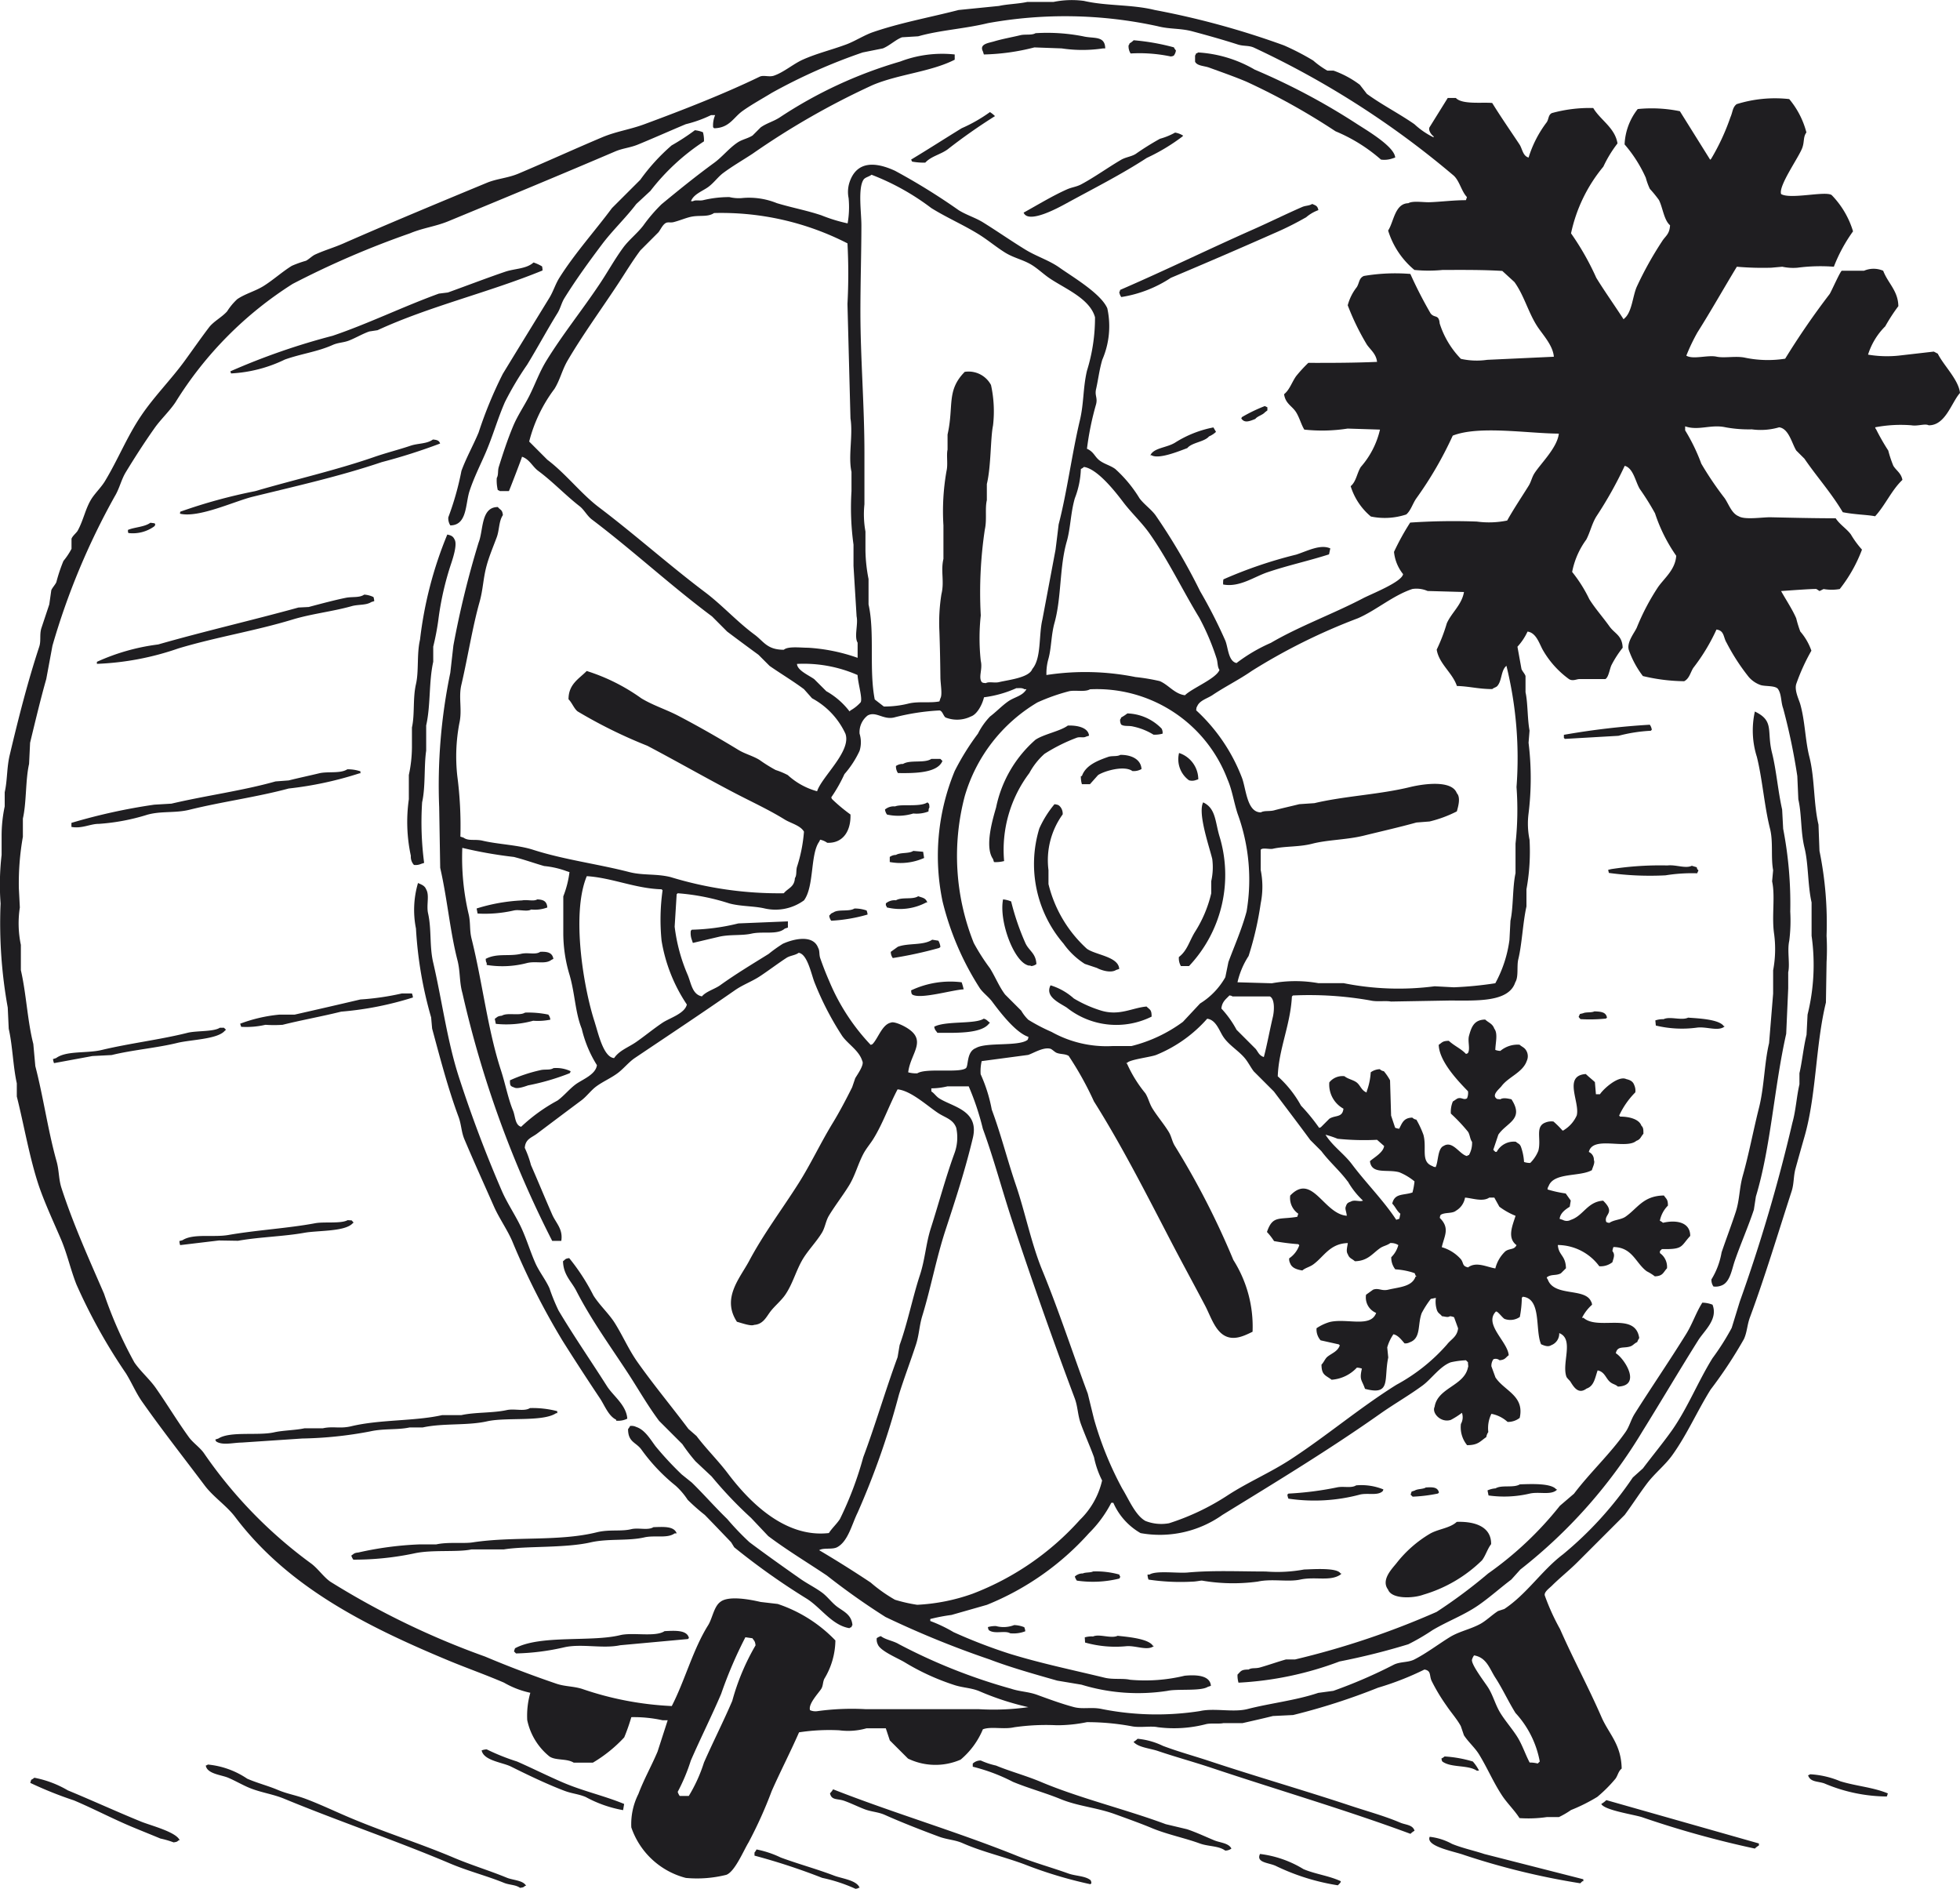
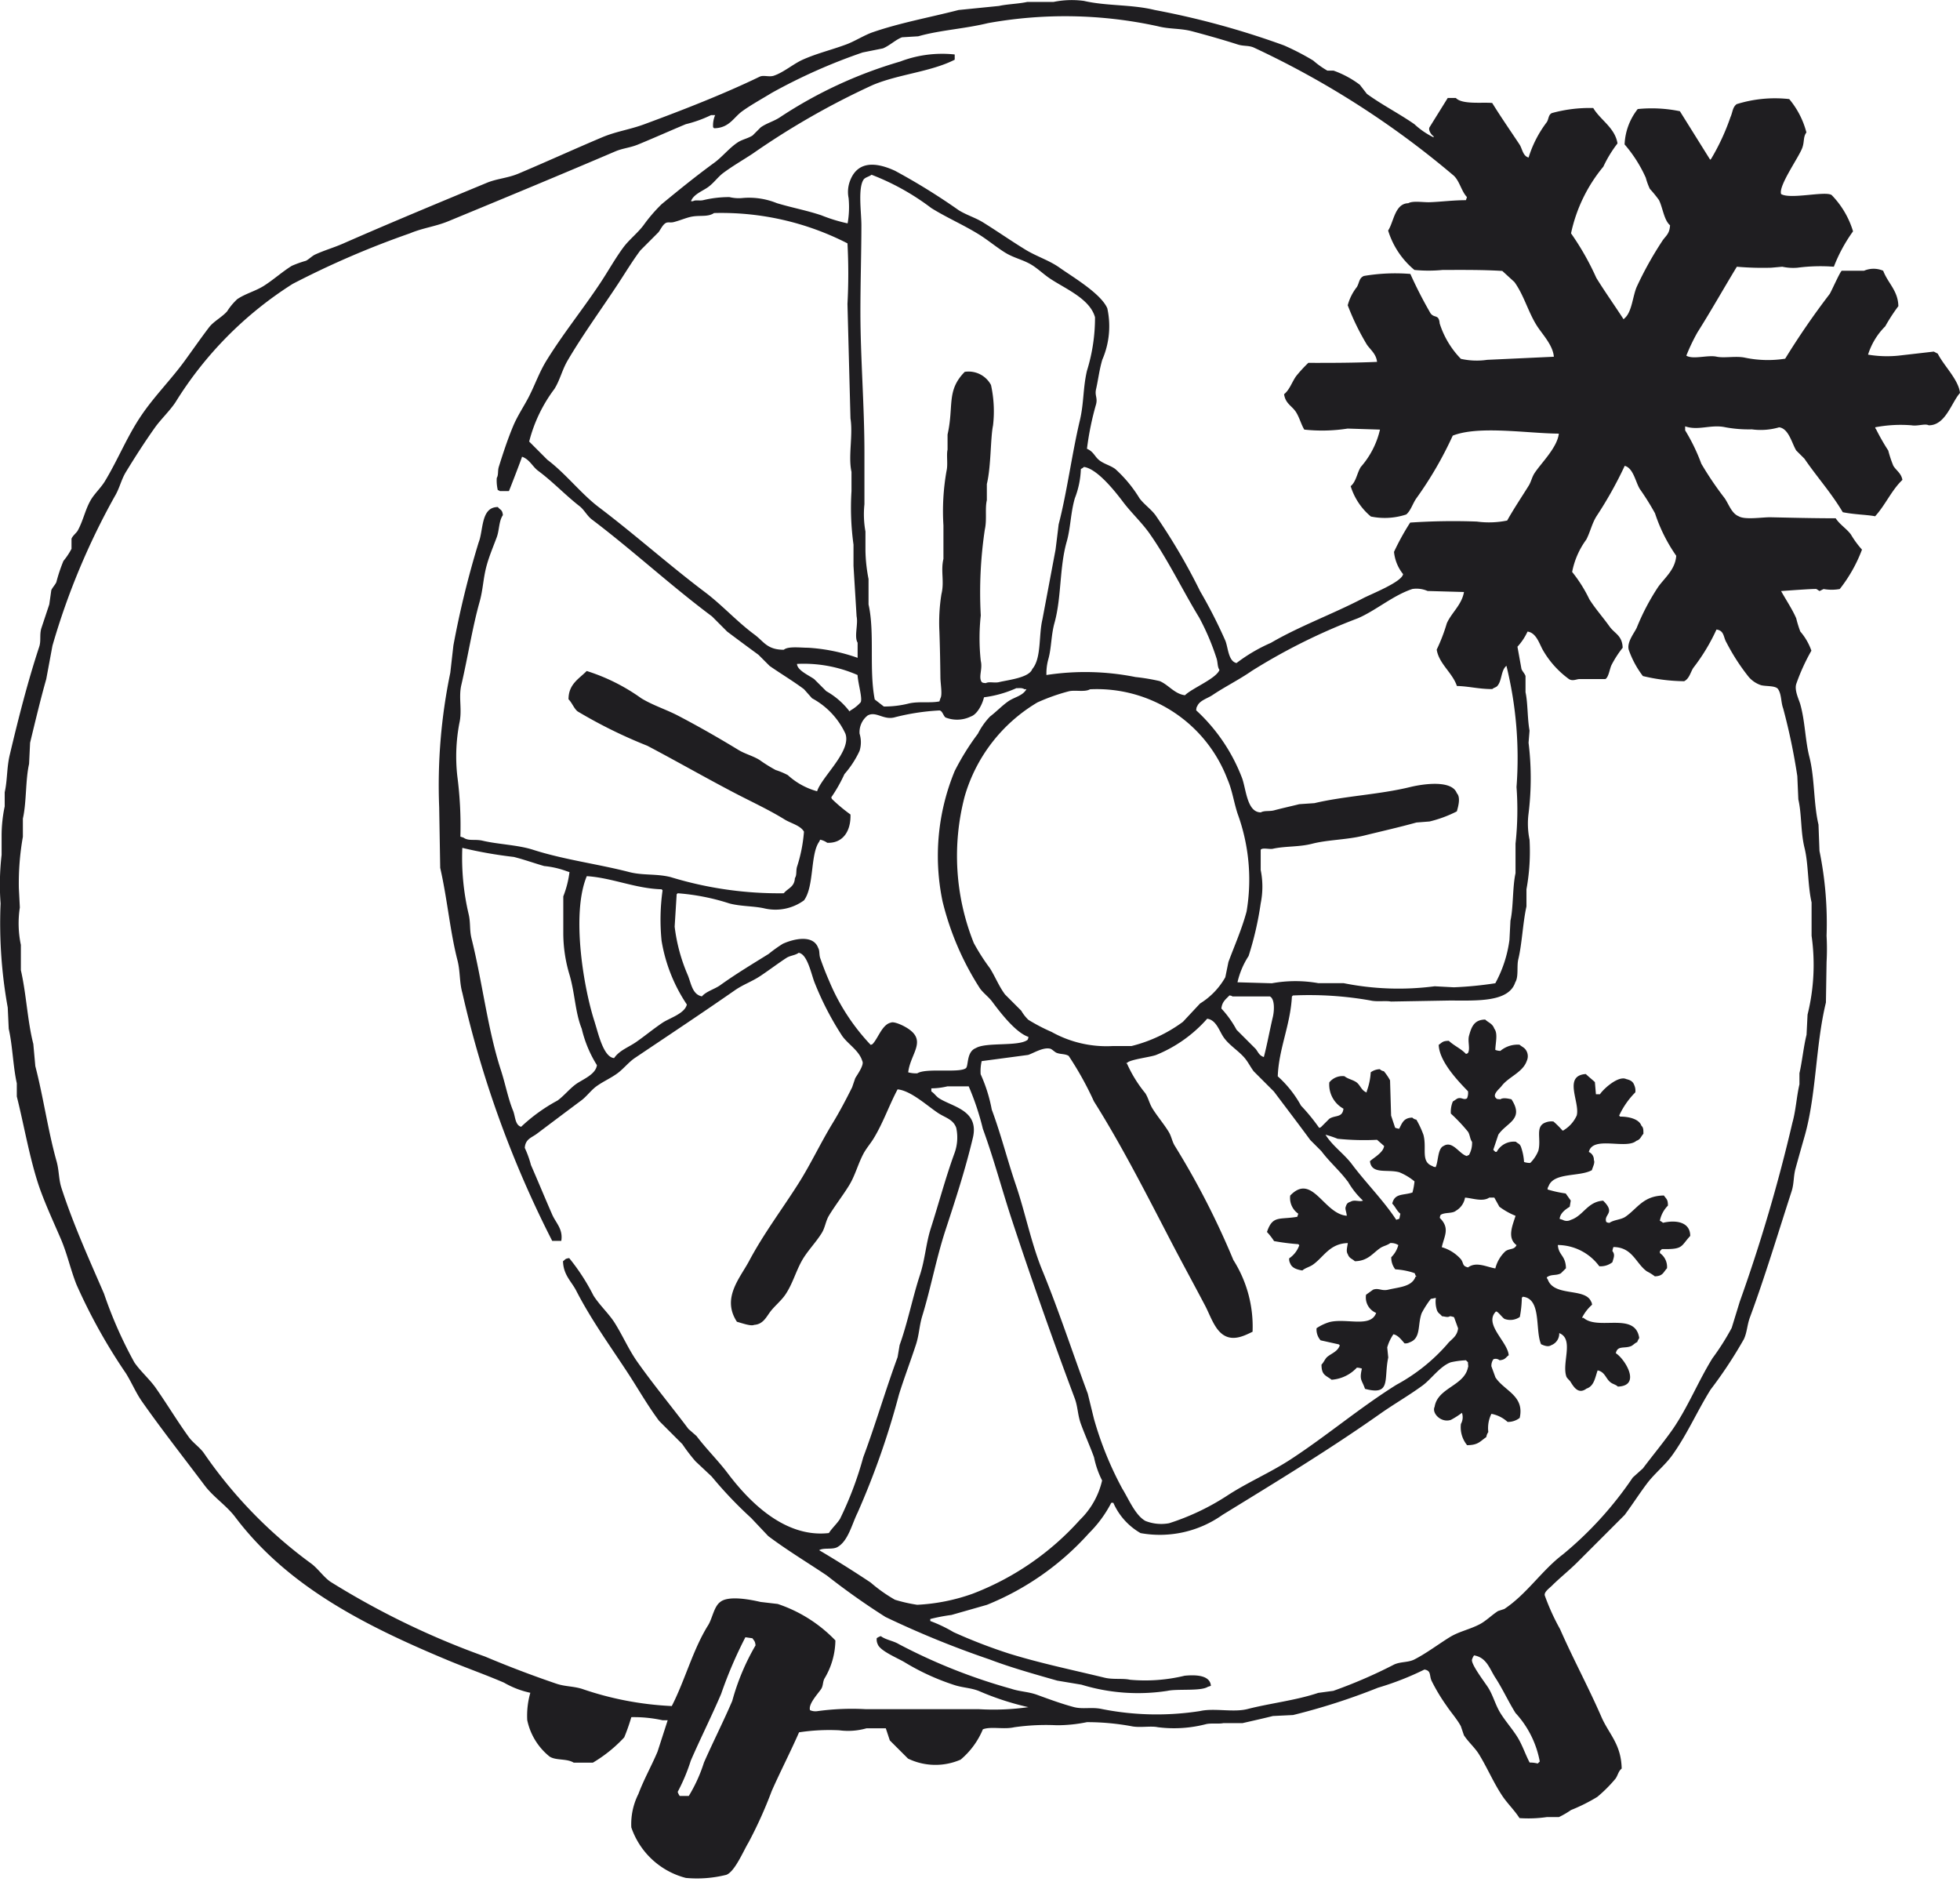
<svg xmlns="http://www.w3.org/2000/svg" width="63.31" height="61.001">
  <g fill="#1f1e21" fill-rule="evenodd">
    <path d="M62.592 11.421c-.025-.01-.115-.062-.13-.066l-1.143.131a3.69 3.69 0 01-.979-.033 2.228 2.228 0 01.555-.914 5.885 5.885 0 01.424-.652c-.01-.5-.336-.738-.49-1.143a.781.781 0 00-.62 0h-.718c-.054.026-.329.653-.391.751a24.769 24.769 0 00-1.437 2.089 3.61 3.61 0 01-1.3-.033c-.285-.062-.67.021-.914-.032-.286-.063-.758.1-.979-.033a6.184 6.184 0 01.359-.751c.43-.679.851-1.427 1.273-2.121a9.676 9.676 0 001.109.032l.359-.032a1.644 1.644 0 00.49.032 5.706 5.706 0 011.175-.032 5.1 5.1 0 01.62-1.143 2.86 2.86 0 00-.69-1.171c-.2-.142-1.325.147-1.632-.032-.1-.257.581-1.2.685-1.5.07-.2.023-.347.131-.49a2.751 2.751 0 00-.555-1.078 4.146 4.146 0 00-1.7.164c-.135.106-.122.249-.2.424a7.17 7.17 0 01-.62 1.338l-.033.033-.979-1.567a4.505 4.505 0 00-1.362-.07 1.976 1.976 0 00-.424 1.142 4.359 4.359 0 01.685 1.077 2.136 2.136 0 00.131.359 3.773 3.773 0 01.293.359c.124.242.161.648.359.816-.015.294-.15.344-.261.523a11.338 11.338 0 00-.816 1.468c-.132.307-.153.809-.391 1.012l-.033.033c-.284-.44-.611-.9-.881-1.338a8.639 8.639 0 00-.816-1.437 4.992 4.992 0 011.044-2.154 3.929 3.929 0 01.457-.75c-.082-.51-.556-.756-.783-1.143a4.58 4.58 0 00-1.338.163c-.118.061-.095.187-.164.294a3.675 3.675 0 00-.587 1.142c-.188-.052-.2-.28-.294-.424-.287-.433-.611-.9-.881-1.338-.3-.032-.975.058-1.175-.163h-.261l-.588.946c-.048.088.047.236.131.294v.033a2.541 2.541 0 01-.62-.425c-.505-.351-1.038-.618-1.535-.979l-.228-.294a3.161 3.161 0 00-.849-.457h-.2a2.813 2.813 0 01-.457-.326 8.1 8.1 0 00-.947-.49A26.6 26.6 0 0037.3.323C36.55.138 35.754.2 35.011.029a2.935 2.935 0 00-.979.033h-.849c-.274.062-.665.072-.913.13l-1.306.131c-.944.243-1.879.41-2.774.718-.269.093-.575.289-.849.392-.5.185-.939.285-1.4.489-.313.138-.626.416-.946.523-.155.051-.331-.029-.457.032-1.153.558-2.476 1.074-3.721 1.534-.484.179-.91.23-1.371.425-.9.38-1.819.8-2.709 1.175-.346.143-.682.157-1.012.293-1.531.635-3.135 1.3-4.635 1.959-.322.141-.6.215-.914.359-.093.043-.2.153-.294.2a3.44 3.44 0 00-.456.163c-.31.191-.606.461-.914.653-.275.17-.586.245-.849.424a1.964 1.964 0 00-.326.392c-.167.19-.437.323-.588.522-.274.361-.513.706-.783 1.077-.436.6-.985 1.148-1.4 1.763-.456.669-.752 1.421-1.175 2.121-.114.19-.3.37-.424.555-.208.32-.266.7-.457 1.045-.044.077-.164.164-.2.261v.326a2.265 2.265 0 01-.261.392 5.187 5.187 0 00-.229.685c-.033.079-.133.182-.163.261l-.065.457-.261.784c-.057.217 0 .392-.065.587C.9 22 .6 23.175.315 24.379c-.1.418-.074.817-.163 1.207v.457a4.58 4.58 0 00-.1.947v.62a8.265 8.265 0 00-.033 1.567 15.274 15.274 0 00.231 3.362l.032.685c.126.554.138 1.21.261 1.763v.424c.232.919.413 2 .719 2.905.2.578.488 1.191.718 1.73.2.48.294.938.489 1.436a18.045 18.045 0 001.6 2.872c.191.308.317.622.522.914.646.919 1.347 1.81 2.023 2.709.277.368.705.648.98 1.012 1.676 2.222 4.131 3.488 6.887 4.635.576.24 1.2.459 1.8.718a2.909 2.909 0 00.849.327 2.694 2.694 0 00-.1.881 2.041 2.041 0 00.718 1.175c.2.138.556.059.783.2h.62a4.52 4.52 0 001.012-.816 6.142 6.142 0 00.229-.653 4.3 4.3 0 011.011.1h.164l-.327 1.012c-.193.458-.435.882-.62 1.371a2.156 2.156 0 00-.228 1.077 2.53 2.53 0 001.762 1.632 3.9 3.9 0 001.306-.1c.276-.1.557-.782.718-1.045a13.95 13.95 0 00.75-1.664c.276-.624.607-1.264.882-1.893a6.444 6.444 0 011.3-.066 2.162 2.162 0 00.882-.065h.62l.13.392.588.587a2.036 2.036 0 001.7.033 2.562 2.562 0 00.718-.979c.263-.1.672.012 1.012-.066a7.2 7.2 0 011.371-.065 4.766 4.766 0 00.979-.1 7.949 7.949 0 011.436.131c.265.057.625-.016.849.032a4.109 4.109 0 001.567-.1c.17-.037.424 0 .555-.032h.62c.333-.076.689-.156.979-.229l.653-.032a20.79 20.79 0 002.742-.882 9.45 9.45 0 001.5-.587c.223.037.153.186.228.359a5.978 5.978 0 00.49.816c.14.21.334.426.457.653l.1.294c.135.211.355.4.49.62.276.452.459.9.75 1.338.163.244.4.472.555.718a4.154 4.154 0 00.881-.033h.392a2.8 2.8 0 00.392-.228 5.591 5.591 0 00.848-.424 4.537 4.537 0 00.588-.588c.079-.11.092-.242.2-.326-.016-.792-.413-1.114-.653-1.665-.432-.99-.9-1.845-1.338-2.84a7.186 7.186 0 01-.49-1.077c-.043-.113.141-.239.229-.326.262-.26.554-.49.816-.751l1.534-1.534c.251-.338.468-.68.718-1.012s.582-.588.816-.914c.477-.663.8-1.415 1.24-2.121a14.312 14.312 0 001.077-1.632c.107-.235.1-.456.2-.718.473-1.275.908-2.721 1.338-4.048.085-.26.056-.481.131-.751.09-.326.2-.716.294-1.044.379-1.34.348-2.921.685-4.308L59 31.07a7.689 7.689 0 000-.849 11.632 11.632 0 00-.229-2.741l-.032-.849c-.161-.679-.119-1.5-.294-2.187-.137-.537-.139-1.153-.294-1.7-.043-.151-.194-.445-.131-.653a6.465 6.465 0 01.49-1.077 1.922 1.922 0 00-.359-.62 3.66 3.66 0 01-.131-.425c-.122-.286-.333-.6-.489-.881.01 0 1.082-.081 1.142-.065l.1.065.131-.065a1.5 1.5 0 00.522 0 4.743 4.743 0 00.718-1.273 3.074 3.074 0 01-.359-.49c-.137-.187-.359-.318-.49-.522-.726 0-1.425-.018-2.121-.033-.269 0-.818.088-1.012-.032-.232-.092-.321-.394-.457-.588a10.581 10.581 0 01-.751-1.11 6.074 6.074 0 00-.522-1.077v-.13c.429.151.834-.073 1.306.032a4.147 4.147 0 00.848.066 2.121 2.121 0 00.882-.066c.314.041.412.525.554.751l.262.261c.411.6.857 1.089 1.24 1.73.395.079.792.08 1.044.131.33-.36.529-.839.882-1.175-.041-.222-.2-.3-.294-.457a3.752 3.752 0 01-.163-.49 7.158 7.158 0 01-.392-.685c-.026-.034-.012-.008-.033-.066a4.384 4.384 0 011.175-.065c.2.035.44-.064.555 0 .545.007.736-.737 1.012-1.044-.045-.43-.532-.891-.718-1.27zM23.653 54.93c-.273.639-.636 1.358-.914 1.991a4.965 4.965 0 01-.49 1.079h-.294a.5.5 0 01-.065-.131 6 6 0 00.424-1.011c.3-.692.68-1.45.98-2.155a13.86 13.86 0 01.783-1.828l.228.033c.056.089.083.082.1.229a7.406 7.406 0 00-.752 1.793zm26.017 2.023a1.046 1.046 0 00-.261-.032c-.138-.261-.233-.56-.391-.816s-.393-.521-.555-.784-.23-.558-.392-.816c-.1-.161-.573-.772-.522-.913a.433.433 0 01.065-.131c.406.068.5.43.686.718.233.358.415.761.652 1.142a3.154 3.154 0 01.784 1.567zm5.023-35.381a6.227 6.227 0 00.751-1.241c.258.035.217.249.326.425a6.664 6.664 0 00.718 1.109.9.9 0 00.392.262c.16.045.476.008.555.13.115.177.087.414.163.62a19.862 19.862 0 01.457 2.187l.033.751c.114.5.07 1.038.2 1.567s.1 1.2.228 1.762v1.077a6.682 6.682 0 01-.13 2.546l-.033.653c-.094.371-.143.87-.229 1.24v.359c-.094.4-.114.836-.228 1.241a52.821 52.821 0 01-1.7 5.777l-.261.849a8.026 8.026 0 01-.621.979c-.464.748-.8 1.6-1.3 2.317-.3.423-.634.825-.947 1.241l-.326.293a11.711 11.711 0 01-2.258 2.484c-.681.515-1.169 1.285-1.893 1.763l-.2.065c-.19.119-.388.319-.588.424-.331.175-.67.233-.979.424-.365.226-.759.525-1.142.719-.2.1-.442.064-.653.163a15.839 15.839 0 01-1.959.848l-.489.066c-.722.243-1.543.332-2.285.522-.457.117-1.069-.04-1.534.065a9.078 9.078 0 01-3.166-.065c-.333-.074-.617.015-.914-.065-.4-.107-.819-.262-1.175-.392-.294-.108-.551-.1-.849-.2a18.2 18.2 0 01-3.619-1.437c-.183-.112-.42-.136-.587-.261a.5.5 0 00-.131.065.35.35 0 00.033.2c.081.22.667.454.881.587a7.573 7.573 0 001.567.719c.292.1.536.091.816.2a8.975 8.975 0 001.6.523 8.028 8.028 0 01-1.6.065h-3.656a8.183 8.183 0 00-1.567.065.433.433 0 01-.228-.032c-.069-.192.259-.535.359-.686.065-.1.047-.207.1-.326a2.439 2.439 0 00.359-1.241 4.6 4.6 0 00-1.863-1.178l-.555-.065c-.313-.073-1.033-.217-1.3 0-.206.149-.255.532-.392.751-.49.781-.748 1.781-1.175 2.611a10.328 10.328 0 01-2.9-.555c-.291-.089-.534-.071-.816-.163a34.653 34.653 0 01-2.317-.881 25.961 25.961 0 01-4.994-2.416c-.221-.153-.4-.424-.62-.587a14.73 14.73 0 01-3.46-3.558c-.129-.189-.356-.338-.49-.522-.382-.527-.7-1.063-1.077-1.6-.2-.282-.492-.533-.685-.816a13.727 13.727 0 01-.98-2.219c-.469-1.083-.99-2.231-1.37-3.4-.1-.3-.076-.57-.164-.881-.274-.973-.425-2.067-.685-3.068l-.065-.718C.887 32.981.851 32.1.674 31.331v-.816a3.369 3.369 0 01-.033-1.208l-.032-.62a8.6 8.6 0 01.13-1.664v-.588c.12-.523.081-1.242.2-1.763l.033-.685c.164-.679.342-1.424.522-2.056l.2-1.077a22.888 22.888 0 012.016-4.831c.152-.251.205-.533.359-.783.286-.469.593-.947.913-1.4.2-.289.49-.554.686-.849a11.986 11.986 0 013.786-3.823 28.773 28.773 0 013.786-1.632c.422-.177.826-.22 1.241-.391 1.778-.734 3.626-1.5 5.385-2.252.255-.109.484-.118.751-.229.488-.2 1.046-.449 1.534-.653a4.051 4.051 0 00.816-.293h.133a.838.838 0 00-.066.391l.033.033c.493-.009.623-.346.914-.555s.642-.4.946-.587a18.178 18.178 0 012.938-1.306l.653-.131c.216-.087.421-.289.62-.359l.522-.032c.7-.2 1.48-.238 2.252-.425a14.018 14.018 0 015.484.1c.386.1.723.061 1.11.163.485.129 1.01.277 1.469.425.2.065.348.025.522.1a28.738 28.738 0 016.43 4.112c.214.165.27.523.457.718l-.033.1c-.418 0-.8.053-1.175.066-.2.006-.549-.053-.685.032-.438.008-.47.607-.653.882a2.673 2.673 0 00.849 1.273 4.676 4.676 0 00.913 0c.653 0 1.278-.008 1.926.032l.392.359c.306.424.44.957.718 1.4.171.275.525.63.555 1.012l-2.154.1a2.357 2.357 0 01-.849-.032 2.888 2.888 0 01-.685-1.143c-.027-.309-.169-.16-.294-.326a13.813 13.813 0 01-.653-1.273 6.07 6.07 0 00-1.5.065c-.162.068-.143.218-.229.359a1.619 1.619 0 00-.294.588 7.95 7.95 0 00.62 1.273c.116.166.3.3.327.555-.716.031-1.462.034-2.22.032a4.61 4.61 0 00-.391.425c-.137.19-.211.443-.392.587.047.315.26.374.392.588.108.176.162.394.261.555a5.363 5.363 0 001.4-.033l1.045.033a2.768 2.768 0 01-.62 1.207c-.125.2-.149.474-.327.62a2.07 2.07 0 00.653.98 2.208 2.208 0 001.142-.066c.148-.124.212-.362.327-.522a12 12 0 001.175-2.024c.846-.333 2.408-.071 3.427-.065-.051.451-.569.947-.783 1.273-.091.138-.109.284-.2.424-.226.363-.472.728-.686 1.11a2.93 2.93 0 01-.979.033 20.622 20.622 0 00-2.154.033 7.941 7.941 0 00-.522.946 1.355 1.355 0 00.293.718c-.038.257-1.048.649-1.3.784-.956.5-2.055.9-2.97 1.436a5.349 5.349 0 00-1.11.652c-.264-.057-.269-.486-.359-.718a16.013 16.013 0 00-.816-1.6 19.649 19.649 0 00-1.436-2.448c-.144-.2-.377-.358-.523-.555a4.232 4.232 0 00-.783-.946c-.153-.112-.331-.151-.489-.262-.176-.122-.193-.289-.425-.391a9.394 9.394 0 01.294-1.436c.055-.216-.048-.277 0-.49.072-.318.1-.6.2-.947a2.715 2.715 0 00.163-1.664c-.208-.476-1.1-1-1.534-1.306-.341-.244-.739-.361-1.11-.587-.46-.281-.916-.6-1.371-.882-.257-.157-.523-.231-.783-.391a20.617 20.617 0 00-2.056-1.273c-.634-.293-1.234-.325-1.469.359a1 1 0 00-.033.522 3.046 3.046 0 01-.032.816 5.213 5.213 0 01-.849-.261c-.5-.166-.927-.239-1.436-.392a2.389 2.389 0 00-1.143-.163 1.3 1.3 0 01-.391-.033 3.6 3.6 0 00-.849.1c-.119.026-.248-.017-.326.033h-.066c.084-.226.371-.324.555-.457s.318-.33.49-.457c.312-.231.611-.4.946-.62a24.971 24.971 0 013.885-2.22c.831-.349 1.876-.424 2.643-.816v-.169a3.8 3.8 0 00-1.762.229 14.235 14.235 0 00-3.884 1.8c-.2.133-.428.188-.621.326l-.261.261c-.156.1-.336.126-.489.229-.269.179-.493.465-.751.653-.6.438-1.137.874-1.7 1.338a5.151 5.151 0 00-.588.685c-.189.25-.466.464-.653.718-.287.392-.507.8-.783 1.208-.54.807-1.183 1.607-1.7 2.448-.227.371-.357.752-.555 1.143-.161.317-.378.629-.522.979-.18.433-.323.873-.457 1.3-.041.131-.006.261-.066.359a1.324 1.324 0 00.033.392c.056.021.032.006.065.033h.294c.006 0 .409-1.043.424-1.11.247.086.335.318.523.457.479.355.869.777 1.338 1.142.145.113.244.313.392.425 1.323 1 2.552 2.14 3.884 3.133l.489.49c.339.255.67.5 1.012.75l.359.359c.377.262.746.48 1.11.751l.261.294a2.484 2.484 0 011.077 1.142c.206.562-.762 1.39-.914 1.861a2.3 2.3 0 01-.946-.522 2.365 2.365 0 00-.392-.164 4.769 4.769 0 01-.522-.326c-.222-.136-.461-.189-.686-.326-.625-.381-1.3-.767-1.958-1.11-.389-.2-.8-.327-1.175-.555a6.226 6.226 0 00-1.763-.881c-.243.25-.589.421-.587.914.11.105.177.3.294.391a15.668 15.668 0 002.252 1.11c.95.5 1.895 1.042 2.839 1.534.545.284 1.093.535 1.6.849.193.119.511.192.62.391A4.846 4.846 0 0125.742 28c-.035.132 0 .263-.066.359-.017.293-.223.321-.359.489a11.963 11.963 0 01-3.655-.522c-.467-.116-.889-.047-1.339-.163-1.01-.261-2.112-.4-3.1-.718-.488-.159-1.135-.176-1.632-.294-.249-.059-.454.021-.62-.1l-.1-.032a12.422 12.422 0 00-.1-1.959 5.737 5.737 0 01.066-1.7c.1-.438-.032-.826.065-1.24.21-.9.356-1.852.588-2.677.117-.418.114-.754.228-1.175.084-.309.223-.636.326-.914.089-.238.066-.522.2-.718-.02-.185-.08-.156-.163-.261-.554 0-.462.75-.62 1.142a30.01 30.01 0 00-.816 3.33l-.1.881a17.863 17.863 0 00-.359 4.341l.033 1.958c.23 1.005.315 2.035.554 2.971.1.378.059.707.164 1.077a34.192 34.192 0 002.9 8h.293c.062-.382-.172-.573-.293-.849-.237-.541-.461-1.086-.686-1.6a3.3 3.3 0 00-.2-.555c.019-.288.22-.328.392-.457.471-.354.954-.718 1.436-1.077.171-.127.315-.332.49-.457.221-.16.467-.262.685-.425.188-.14.358-.357.555-.489 1.088-.731 2.169-1.448 3.231-2.187.264-.183.547-.279.816-.457s.578-.412.849-.588c.12-.077.283-.08.392-.163.289.037.412.717.522.979a9.66 9.66 0 00.881 1.7c.186.27.55.474.653.816.072.12-.163.441-.228.555l-.1.293c-.187.375-.406.792-.62 1.143-.4.654-.707 1.32-1.11 1.958-.524.828-1.131 1.629-1.6 2.513-.3.558-.891 1.2-.391 1.959.175.048.455.15.555.1.288-.018.39-.249.522-.425s.36-.362.489-.555c.226-.333.328-.721.523-1.077.174-.318.461-.6.653-.914.108-.175.121-.372.228-.554.2-.331.457-.66.653-.98s.281-.674.457-1.011c.09-.174.229-.333.326-.49.31-.5.51-1.088.783-1.6.444.041 1 .571 1.339.783.224.139.459.193.555.457a1.48 1.48 0 01-.066.849c-.278.766-.5 1.6-.75 2.382-.167.516-.186 1.009-.359 1.534-.23.7-.4 1.555-.653 2.252l-.066.392c-.388 1.055-.729 2.221-1.109 3.232a11.245 11.245 0 01-.751 1.991c-.1.159-.261.3-.359.457-1.475.17-2.646-1.107-3.264-1.926-.312-.414-.694-.787-1.012-1.208l-.261-.228c-.547-.729-1.142-1.444-1.665-2.187-.277-.4-.456-.824-.718-1.241-.191-.3-.489-.57-.685-.881a6.681 6.681 0 00-.783-1.208c-.143.019-.112.039-.2.1.011.444.27.649.424.947.5.973 1.119 1.816 1.7 2.709.336.519.617 1.015.979 1.5l.751.751a5.853 5.853 0 00.425.555l.522.49a13.2 13.2 0 001.273 1.338l.555.587c.614.461 1.247.84 1.893 1.273a22.892 22.892 0 001.893 1.339 30.54 30.54 0 003.362 1.371c.677.259 1.481.484 2.187.685l.783.131a6.234 6.234 0 002.774.2c.316-.072 1.077.017 1.306-.13l.1-.033c-.024-.339-.467-.363-.849-.326a5.429 5.429 0 01-1.762.13c-.232-.053-.538 0-.816-.065-1.055-.256-2.075-.465-3.1-.783a17.056 17.056 0 01-1.786-.69 4.6 4.6 0 00-.751-.359v-.065a6.015 6.015 0 01.685-.131l1.143-.326a8.894 8.894 0 003.3-2.317 3.886 3.886 0 00.719-.98h.065a2.1 2.1 0 00.881.98 3.5 3.5 0 002.644-.588c1.734-1.065 3.459-2.112 5.092-3.264.437-.309.929-.59 1.371-.914.285-.209.566-.625.914-.751a2.757 2.757 0 01.489-.065l.065.065c0 .1.02.132 0 .164-.118.6-.979.655-1.077 1.273-.1.2.2.528.523.424a2.515 2.515 0 00.359-.229.437.437 0 01-.033.359.912.912 0 00.2.686c.359 0 .42-.126.62-.261a.385.385 0 01.065-.163 1.04 1.04 0 01.1-.588 1.069 1.069 0 01.522.261.614.614 0 00.392-.13c.161-.718-.491-.867-.783-1.306l-.131-.359a.357.357 0 01.065-.229.2.2 0 01.2.033c.185-.018.186-.082.294-.163-.032-.434-.8-.991-.424-1.4.044-.068.221.2.294.229a.535.535 0 00.489-.065 3.63 3.63 0 00.065-.621l.033-.032c.612.064.388 1.073.588 1.534.088.039.225.1.326.032a.4.4 0 00.261-.391c.486.193.079.952.229 1.4.017.054.1.12.13.164.106.17.256.428.522.228.246-.082.274-.347.359-.588.244.05.26.273.425.392.077.056.163.066.228.131.783-.025.21-.911-.065-1.077.052-.259.272-.142.49-.229.063-.025.123-.1.2-.13a.643.643 0 01.066-.131c-.126-.862-1.32-.233-1.8-.653H51.1a1.391 1.391 0 01.326-.424c-.013-.067-.008-.063-.032-.1-.188-.459-1.2-.145-1.4-.718-.026-.034-.012-.008-.033-.065.153-.115.291-.044.457-.131l.164-.163c-.009-.42-.239-.413-.262-.751a1.681 1.681 0 011.339.686.613.613 0 00.424-.131c.037-.143.095-.24 0-.359a.467.467 0 01.033-.131c.619.008.716.521 1.077.784a1.667 1.667 0 01.261.163c.263-.011.266-.125.392-.261a.544.544 0 00-.229-.49v-.065l.065-.065c.7.014.6-.085.914-.425 0-.45-.456-.523-.881-.424a.342.342 0 00-.1-.065.959.959 0 01.261-.49c0-.209-.053-.21-.13-.326-.669.008-.849.413-1.241.685-.144.1-.367.094-.522.2-.067-.013-.063-.008-.1-.033-.089-.251.318-.276-.1-.685-.51.033-.639.489-1.044.62a.272.272 0 01-.261 0l-.1-.033c.019-.192.2-.312.326-.391l.033-.2-.163-.229a3.673 3.673 0 01-.588-.13c.013-.067.008-.063.033-.1.162-.459 1-.3 1.4-.522.032-.111.107-.241.065-.327a.272.272 0 00-.163-.261c.125-.537 1.2-.071 1.534-.359.14-.049.142-.135.229-.228 0-.136 0-.2-.065-.261-.075-.215-.4-.295-.686-.294l-.033-.033a2.638 2.638 0 01.523-.751.433.433 0 00-.033-.228c-.043-.125-.127-.167-.261-.2-.255-.122-.741.322-.849.49h-.13l-.033-.392c-.094-.088-.2-.171-.294-.261-.743.052-.181.913-.293 1.338a1.05 1.05 0 01-.392.457c-.034.027-.008.012-.065.033a2.914 2.914 0 00-.294-.294.509.509 0 00-.261.033c-.344.129-.124.533-.229.914a1.176 1.176 0 01-.261.391.6.6 0 01-.2-.032 1.755 1.755 0 00-.1-.49c-.042-.107-.091-.095-.163-.163a.625.625 0 00-.62.326H48.3l-.066-.065.164-.49c.265-.394.847-.488.424-1.142-.1-.022-.268-.063-.359 0-.116-.011-.109 0-.163-.065-.07-.118.131-.272.2-.359.223-.3.688-.442.816-.816a.357.357 0 00-.033-.359c-.055-.079-.129-.1-.2-.164a.868.868 0 00-.62.2.5.5 0 01-.163-.032c.007-.239.089-.531-.033-.686-.057-.164-.182-.189-.294-.294-.365.005-.445.247-.522.523-.049.177.044.421-.033.555-.033.026-.008.012-.065.032-.159-.17-.385-.264-.555-.424-.209.005-.21.053-.326.13.016.544.646 1.191.946 1.5a.433.433 0 01-.032.228c-.109.065-.165-.037-.294 0-.038.011-.116.077-.163.1a.868.868 0 00-.065.392 5.617 5.617 0 01.554.587c.065.1.063.238.131.327a.789.789 0 01-.1.424c-.056.021-.032.007-.065.033-.235-.047-.459-.51-.751-.327-.2.081-.17.511-.261.686-.067-.013-.063-.008-.1-.033-.395-.144-.175-.571-.294-1.012a3.053 3.053 0 00-.228-.489.233.233 0 01-.131-.066c-.284.008-.328.177-.424.36a.5.5 0 01-.131-.033l-.13-.392-.034-1.139a1.729 1.729 0 00-.2-.294.236.236 0 01-.13-.065.525.525 0 00-.294.1 2.149 2.149 0 01-.131.62v.032c-.171-.063-.2-.23-.326-.326-.116-.085-.278-.107-.392-.2a.545.545 0 00-.489.2.888.888 0 00.457.849c-.034.3-.263.2-.457.326l-.261.261c-.034.027-.008.012-.066.033a6.287 6.287 0 00-.587-.718 3.586 3.586 0 00-.751-.947c.031-.889.408-1.649.457-2.578l.033-.033a11.309 11.309 0 012.513.163c.2.047.493 0 .653.033l1.893-.033c.865 0 1.91.066 2.122-.587.116-.185.042-.519.1-.751.12-.5.142-1.154.262-1.7v-.554a6.786 6.786 0 00.1-1.6 2.571 2.571 0 01-.032-.848 9.342 9.342 0 000-2.285l.032-.392c-.072-.385-.053-.888-.13-1.24v-.522c-.021-.073-.106-.157-.131-.229l-.13-.718a1.907 1.907 0 00.326-.489c.277.037.376.378.49.587a3.015 3.015 0 00.848.947c.117.074.235.006.327 0h.849c.109-.061.138-.335.2-.457a3.409 3.409 0 01.359-.555c-.015-.4-.256-.452-.424-.686-.214-.3-.465-.581-.653-.881a4.52 4.52 0 00-.555-.881 2.588 2.588 0 01.457-1.045c.131-.253.179-.511.327-.75a12.775 12.775 0 00.914-1.632c.281.074.348.523.489.75a8.277 8.277 0 01.49.784 5.251 5.251 0 00.685 1.371c-.032.452-.381.717-.587 1.011a7.355 7.355 0 00-.686 1.306c-.07.163-.33.468-.261.718a3.026 3.026 0 00.457.849A5.967 5.967 0 0054.4 22c.165-.082.2-.277.293-.428zM45.2 37.859a1.893 1.893 0 01.49.294 2.219 2.219 0 01-.066.359c-.3.1-.574.015-.653.359.1.1.149.239.262.326l-.033.163-.1.033c-.417-.633-.976-1.186-1.436-1.8-.252-.334-.619-.579-.849-.947a3.329 3.329 0 01.392.131 8.427 8.427 0 001.273.033l.228.2c-.022.206-.321.37-.457.49.049.442.563.25.949.359zm-1.665.294a2.646 2.646 0 00.49.62c-.1.052-.274-.04-.392.033-.1.035-.129.056-.163.163-.032.071.02.159.033.294-.749-.057-1.112-1.4-1.828-.653a.618.618 0 00.261.587l-.033.1c-.585.1-.794-.056-.979.49a1.967 1.967 0 01.229.294 7.281 7.281 0 00.783.1l.033.033a.85.85 0 01-.327.424.287.287 0 00.033.164c.056.149.219.2.392.228.1-.088.247-.114.359-.2.341-.249.529-.669 1.109-.685-.013.125-.065.261 0 .359.05.14.135.141.229.228.42-.009.566-.251.816-.424.1-.07.232-.088.326-.163a.431.431 0 01.261.065.855.855 0 01-.228.392.608.608 0 00.13.391 2.429 2.429 0 01.555.1c.092.038.062 0 .1.1l.033.033h-.033c-.113.33-.522.339-.881.424-.218.052-.308-.065-.49 0l-.228.163a.539.539 0 00.326.588c-.175.489-.95.162-1.5.294a1.527 1.527 0 00-.425.2.528.528 0 00.131.391l.588.131.032.032c-.068.193-.243.247-.391.36-.085.064-.122.186-.2.261 0 .348.14.343.326.489a1.232 1.232 0 00.816-.391.5.5 0 01.163.032c-.089.379 0 .357.1.653.858.23.6-.313.751-1.012l-.033-.326a1.433 1.433 0 01.2-.425c.156.032.269.193.359.294a.283.283 0 00.163-.032c.38-.132.25-.57.392-.947a3.1 3.1 0 01.294-.457l.163-.033a.875.875 0 00.033.392c.041.114.1.114.163.2.119.012.182.048.261 0a.467.467 0 01.131.033l.13.359c-.03.276-.23.351-.359.522a5.915 5.915 0 01-1.632 1.3c-1.185.74-2.26 1.656-3.427 2.416-.668.434-1.4.743-2.056 1.175a7.768 7.768 0 01-1.861.881A1.4 1.4 0 0137 49.12c-.331-.182-.544-.714-.75-1.045a11.055 11.055 0 01-.914-2.252l-.2-.816c-.484-1.3-.938-2.692-1.469-3.982-.351-.852-.556-1.881-.849-2.742-.286-.84-.484-1.646-.783-2.448a4.959 4.959 0 00-.359-1.142 1.448 1.448 0 01.033-.424l1.5-.2c.168-.053.488-.26.718-.2.054.015.144.109.2.131.131.054.27.027.392.1a10.5 10.5 0 01.816 1.469c.892 1.414 1.687 2.979 2.48 4.505.374.719.743 1.391 1.11 2.089.167.317.3.754.588.946.328.219.7.018.946-.1a4.015 4.015 0 00-.62-2.317 25.815 25.815 0 00-1.893-3.689c-.09-.147-.106-.309-.2-.457-.154-.251-.368-.5-.522-.75-.1-.163-.129-.332-.229-.49a4.171 4.171 0 01-.587-.946l-.033-.033h.033c.074-.111.774-.188.946-.261a4.412 4.412 0 001.639-1.166c.289.036.389.389.523.587.188.28.514.456.718.718.1.13.162.259.261.392l.653.653c.395.526.785 1.036 1.175 1.567l.359.359c.264.353.593.632.848.977zm5.451 2.056c-.073.162-.219.1-.359.2a1.137 1.137 0 00-.326.555c-.281-.045-.614-.232-.882-.033-.194-.045-.133-.13-.228-.261a1.311 1.311 0 00-.62-.392c.08-.365.274-.61-.065-.946.013-.067.008-.063.032-.1.136-.086.374-.033.49-.131a.606.606 0 00.294-.424c.237.017.567.145.783 0h.163l.163.294a2.333 2.333 0 00.523.294c-.091.298-.284.706.027.944zm-18.642-4.733c-.1-.059-.164-.168-.261-.228v-.1a2.221 2.221 0 00.522-.065h.685a8.573 8.573 0 01.457 1.371c.352.959.609 1.944.947 2.97a150.055 150.055 0 002.024 5.744c.1.279.091.528.195.816.128.351.3.735.425 1.078a2.94 2.94 0 00.261.75 2.566 2.566 0 01-.718 1.273 8.933 8.933 0 01-3.46 2.383 6.217 6.217 0 01-1.795.359 5 5 0 01-.718-.163 4.909 4.909 0 01-.784-.555 36.82 36.82 0 00-1.664-1.045c.146-.09.427-.01.587-.1.348-.19.47-.74.653-1.109a25.711 25.711 0 001.338-3.819c.16-.516.382-1.1.555-1.632.1-.319.1-.589.2-.914.276-.9.448-1.85.751-2.774.318-.972.628-1.912.881-2.971.208-.885-.647-.995-1.081-1.269zm-1.175-2.35c-.091-.046-.311-.141-.392-.1-.281.058-.41.5-.587.686-.034.026-.009.012-.066.032a6.765 6.765 0 01-1.338-2.056 10.045 10.045 0 01-.294-.751c-.037-.113-.011-.239-.065-.326-.161-.437-.79-.292-1.142-.131a4.646 4.646 0 00-.457.327c-.545.339-1.063.65-1.567 1.012-.172.123-.455.2-.588.359-.311-.061-.346-.417-.457-.686a5.629 5.629 0 01-.424-1.566l.065-1.045.033-.033a7.154 7.154 0 011.665.327c.364.1.8.083 1.142.163a1.567 1.567 0 001.273-.261c.333-.449.2-1.487.49-1.893l.032-.066a.611.611 0 01.229.1c.529.021.768-.409.75-.914a5.453 5.453 0 01-.587-.489c-.026-.034-.012-.008-.033-.065a4.837 4.837 0 00.425-.75 3.139 3.139 0 00.489-.751.936.936 0 000-.555.682.682 0 01.261-.587c.267-.147.5.144.849.065a7.315 7.315 0 011.469-.228c.1.009.128.183.2.228a1.015 1.015 0 00.816-.033c.208-.069.374-.4.424-.62a3.673 3.673 0 001.044-.294c.107 0 .184-.016.261.033h.066c-.123.22-.384.25-.588.392s-.383.334-.587.489a2.274 2.274 0 00-.392.555 8.032 8.032 0 00-.751 1.208 7.179 7.179 0 00-.391 4.211 9.212 9.212 0 001.207 2.807c.106.149.283.278.392.424.252.338.76 1.007 1.175 1.142-.013.067-.008.063-.033.1-.3.218-1.331.063-1.664.261-.316.122-.231.586-.327.653-.229.161-1.275-.018-1.566.163a.948.948 0 01-.294-.032c.074-.647.692-1.069-.167-1.505zM18.4 31.494c.175.609.178 1.2.391 1.73a3.861 3.861 0 00.49 1.175c-.038.308-.478.466-.686.62s-.381.375-.587.523a5.517 5.517 0 00-1.175.848c-.2-.058-.185-.336-.261-.522-.162-.393-.246-.858-.392-1.306-.427-1.307-.6-2.855-.947-4.243-.075-.3-.025-.511-.1-.816a7.961 7.961 0 01-.2-2.121 13.971 13.971 0 001.664.293c.34.086.675.207.98.294a2.887 2.887 0 01.718.163l.1.033a3.253 3.253 0 01-.2.783v1.208a4.671 4.671 0 00.205 1.338zm.816 1.534c-.349-1.045-.779-3.492-.262-4.732.816.051 1.567.4 2.416.424l.032.032a6.793 6.793 0 00-.032 1.632 5.22 5.22 0 00.816 2.057c-.067.293-.555.435-.784.587-.279.186-.572.428-.848.62-.253.177-.544.27-.718.523-.349-.028-.516-.822-.622-1.143zm8.255-19.518c.087.557-.079 1.222.033 1.73v.62a8.712 8.712 0 00.065 1.73v.685l.1 1.632c.056.254-.085.654.033.849v.489a5.814 5.814 0 00-1.6-.326c-.244 0-.647-.055-.784.065-.543 0-.644-.266-.946-.489-.573-.424-1.042-.951-1.6-1.371-1.17-.882-2.265-1.863-3.427-2.742-.575-.435-1.063-1.079-1.665-1.534l-.587-.588a4.791 4.791 0 01.816-1.7c.183-.295.246-.609.424-.914.494-.842 1.1-1.673 1.632-2.481.249-.379.454-.722.718-1.077l.587-.588c.072-.095.129-.232.228-.294.075-.046.157-.006.261-.033.173-.043.37-.125.523-.163.3-.076.568.015.783-.13a8.934 8.934 0 014.309.979 18.387 18.387 0 010 1.958l.097 3.693zm.229 8.29c.016.281.166.756.1.881a1.292 1.292 0 01-.327.262l-.032.032a2.465 2.465 0 00-.751-.653l-.392-.391c-.189-.131-.548-.286-.554-.49a4.335 4.335 0 011.956.359zm11.979 9.27l-.1.49a2.36 2.36 0 01-.816.848L38.21 33a4.706 4.706 0 01-1.665.783h-.62a3.642 3.642 0 01-1.958-.457 5.9 5.9 0 01-.751-.392 1.329 1.329 0 01-.228-.293l-.523-.523c-.2-.267-.307-.555-.489-.848a6.635 6.635 0 01-.522-.816 7.569 7.569 0 01-.294-4.733 5.21 5.21 0 012.35-3.036 6.307 6.307 0 011.012-.359c.2-.05.522.033.685-.065a4.513 4.513 0 014.439 2.9c.158.363.2.712.327 1.11a6.206 6.206 0 01.293 3.166c-.156.581-.401 1.127-.587 1.633zm.13 1.11h1.208c.158.074.148.433.1.652-.1.418-.194.936-.294 1.306-.153-.054-.173-.145-.261-.261l-.62-.62a3.289 3.289 0 00-.49-.686c.022-.222.144-.3.261-.424.065.013.061.008.096.033zm-1.534-9.727c-.338-.043-.532-.339-.816-.457a6.451 6.451 0 00-.783-.131A8.243 8.243 0 0033.8 21.8v-.032a1.725 1.725 0 01.065-.49c.1-.359.085-.771.2-1.175.225-.824.154-1.779.391-2.611.127-.444.124-.924.262-1.4a2.844 2.844 0 00.195-.946.366.366 0 00.1-.066c.442.062 1.032.824 1.273 1.143.258.34.6.657.849 1.012.595.847 1.056 1.816 1.6 2.709a7.766 7.766 0 01.555 1.3c.053.144.025.281.1.392-.109.282-.878.585-1.115.817zm-3.394-8.878c-.26 1.093-.411 2.3-.686 3.362q-.048.408-.1.816l-.424 2.252c-.124.517-.028 1.25-.326 1.6-.105.285-.767.35-1.077.425-.144.034-.323-.026-.425.032-.076-.007-.092-.006-.13-.032-.119-.16.033-.415-.033-.686a6.8 6.8 0 010-1.469 13.666 13.666 0 01.131-2.774c.072-.324 0-.67.065-.947v-.522c.139-.57.115-1.486.2-1.893a3.961 3.961 0 00-.066-1.306.82.82 0 00-.848-.424c-.6.61-.345 1.094-.555 2.024v.489c-.041.172.017.475-.033.686a7.436 7.436 0 00-.1 1.762v1.078c-.094.4.036.728-.065 1.142a5.789 5.789 0 00-.065 1.208c.017.488.026.962.032 1.468 0 .213.071.566 0 .686l-.032.1c-.3.06-.656-.007-.979.065a3.24 3.24 0 01-.816.1l-.294-.228c-.189-.969.005-2.155-.2-3.069v-.82a5.108 5.108 0 01-.1-.914v-.62a3.118 3.118 0 01-.033-.881v-1.666c0-1.513-.129-3.065-.13-4.537 0-.982.032-1.945.032-2.807 0-.407-.115-1.185.066-1.468.052-.083.185-.1.261-.164a7.852 7.852 0 011.932 1.077c.51.316 1.022.533 1.534.849.283.175.566.413.848.588s.568.224.849.391c.177.106.359.273.522.392.481.351 1.36.673 1.534 1.306a5.76 5.76 0 01-.261 1.73c-.13.564-.096 1.042-.228 1.599zm6.2 18.18l-1.109-.032a2.627 2.627 0 01.359-.849 10.407 10.407 0 00.391-1.7 2.709 2.709 0 000-1.077v-.653c.05-.08.284-.008.392-.033.394-.089.844-.052 1.273-.163.5-.129 1.114-.125 1.665-.261s1.157-.273 1.7-.424l.424-.033a3.983 3.983 0 00.881-.326c.043-.151.131-.448 0-.588-.161-.427-1.049-.307-1.5-.2-1 .246-2.12.289-3.1.522l-.489.033c-.244.062-.566.132-.816.2-.152.039-.312 0-.425.065-.463 0-.475-.792-.62-1.142a5.749 5.749 0 00-1.469-2.154c.008-.076.007-.092.033-.131.076-.188.329-.252.49-.359.4-.27.866-.5 1.273-.783a19.229 19.229 0 013.427-1.7c.587-.254 1.138-.741 1.762-.946a.9.9 0 01.49.065l1.175.033c-.071.416-.406.671-.555 1.012a5.6 5.6 0 01-.326.848c.071.458.511.748.652 1.175.4.01.7.1 1.143.1.04-.041.126-.056.163-.1.142-.159.12-.465.261-.62l.033-.033a12.467 12.467 0 01.326 3.917 10.048 10.048 0 01-.032 1.828v.954c-.1.458-.067 1.1-.164 1.534l-.032.62a4.01 4.01 0 01-.457 1.4 11.92 11.92 0 01-1.338.131l-.621-.033a9.014 9.014 0 01-2.937-.1h-.816a4.232 4.232 0 00-1.506.003z" />
-     <path d="M31.78 1.759a7.106 7.106 0 001.632-.228l.881.032a4.5 4.5 0 001.338 0h.069c-.008-.423-.375-.307-.718-.391a6.033 6.033 0 00-1.534-.1c-.123.074-.33.026-.49.065-.259.063-.585.12-.849.2-.186.054-.485.085-.359.326zM37.818 1.824c.067-.013.063-.008.1-.032a.361.361 0 00.066-.163.359.359 0 01-.066-.1 7.278 7.278 0 00-1.3-.229.582.582 0 01-.131.1c-.021.056-.006.032-.033.065a.434.434 0 00.066.262 4.911 4.911 0 011.298.097zM39.059 2.184c.388.142.807.287 1.207.456a21.672 21.672 0 012.873 1.6 5.327 5.327 0 011.468.914.8.8 0 00.359-.033l.1-.033c-.021-.367-.984-.917-1.273-1.109a21.305 21.305 0 00-3.264-1.73 4.111 4.111 0 00-1.829-.555c-.034.026-.008.012-.066.033-.021.056-.006.032-.032.065v.2c.065.139.298.133.457.192zM29.462 5.219a2.072 2.072 0 00.425.033c.194-.208.481-.256.718-.425a18.153 18.153 0 011.534-1.077.9.9 0 00-.163-.13 4.943 4.943 0 01-.914.522c-.537.33-1.094.688-1.632 1.012zM15.46 13.967c-.172.413-.4.815-.555 1.24a9.34 9.34 0 01-.424 1.5.424.424 0 00.065.261c.547-.005.484-.693.62-1.109.144-.44.357-.856.522-1.241.238-.555.383-1.087.621-1.632a10.083 10.083 0 01.718-1.207c.342-.559.646-1.128.979-1.665.1-.161.127-.327.228-.49.366-.589.791-1.175 1.208-1.729.339-.452.766-.853 1.11-1.306l.457-.424a7.088 7.088 0 011.73-1.6.984.984 0 00-.033-.294.958.958 0 00-.261-.065 7.286 7.286 0 01-.751.49 6.391 6.391 0 00-1.012 1.11l-.914.913c-.556.748-1.2 1.46-1.7 2.253-.134.215-.193.436-.326.652-.49.8-1.014 1.65-1.5 2.448a13.453 13.453 0 00-.782 1.895zM34.464 6.116c-.463.205-.959.508-1.4.751.152.378 1.137-.167 1.371-.294.865-.473 1.787-.938 2.607-1.473a6.292 6.292 0 001.143-.685l.033-.033a.689.689 0 00-.262-.1 2.171 2.171 0 01-.489.2 8.819 8.819 0 00-.784.49c-.154.094-.329.1-.489.2-.411.241-.847.556-1.273.783-.16.083-.291.088-.457.161zM36.154 9.43a.337.337 0 00.065.163 4.034 4.034 0 001.6-.62c1.139-.48 2.208-.94 3.33-1.437a9.867 9.867 0 001.044-.522 1.272 1.272 0 01.392-.228c-.029-.143-.084-.148-.2-.2-.091.062-.218.051-.326.1-.513.223-1.033.481-1.567.718-1.42.628-2.869 1.336-4.309 1.958-.018.059-.003.038-.029.068zM9.2 11.612c.534-.19 1.049-.25 1.54-.469.184-.083.348-.074.531-.144.205-.079.458-.228.661-.295l.262-.04c1.675-.773 3.6-1.219 5.33-1.929a.538.538 0 00-.015-.132 1.391 1.391 0 00-.275-.126c-.236.212-.607.193-.92.3-.587.2-1.258.457-1.846.669l-.291.036c-1.138.412-2.31.983-3.436 1.363a21.888 21.888 0 00-3.3 1.147l.022.068a4.491 4.491 0 001.737-.448zM8.16 16.043c1.44-.353 2.827-.665 4.172-1.119a18.69 18.69 0 001.884-.6c-.032-.1-.1-.117-.232-.13-.2.146-.478.118-.721.2-.387.131-.781.227-1.186.368-1.23.426-2.575.73-3.836 1.1a17.169 17.169 0 00-2.419.664l-.009.064c.61.144 1.757-.402 2.347-.547zM4.981 17c.026-.03.011-.006.036-.061l-.023-.039-.136-.018c-.187.139-.521.143-.725.232 0 .068 0 .063.014.1A1.182 1.182 0 004.981 17zM9.446 20.009c.625-.19 1.288-.257 1.913-.433.218-.062.463-.022.637-.134l.092-.028a.513.513 0 00-.024-.132.816.816 0 00-.3-.079c-.152.106-.364.063-.576.1-.32.062-.845.2-1.216.3l-.331.017c-1.513.417-3.044.767-4.532 1.193a6.794 6.794 0 00-1.979.561v.065a9.038 9.038 0 002.637-.5c1.233-.369 2.459-.56 3.679-.93zM14.448 17.263a12.708 12.708 0 00-.881 3.395c-.11.473-.033 1.01-.131 1.436-.106.463-.035.977-.13 1.4v.653a4.375 4.375 0 01-.1.882v.783a5.183 5.183 0 00.065 1.828.392.392 0 00.1.293.433.433 0 00.229-.033l.1-.033a10 10 0 01-.065-1.958c.113-.5.058-1.176.131-1.665v-.816c.148-.654.082-1.4.228-2.056v-.49a8.294 8.294 0 00.163-.848 9.561 9.561 0 01.425-1.861c.056-.173.195-.6.1-.751-.047-.105-.114-.133-.234-.159zM39.509 18.876c.527.1.995-.247 1.433-.395.665-.225 1.32-.364 1.987-.578l.041-.192c-.323-.145-.746.086-1.1.2a14.276 14.276 0 00-2.353.8.684.684 0 00-.008.165zM3.187 26.607a6.751 6.751 0 001.567-.294c.455-.129.9-.046 1.371-.163 1.023-.254 2.188-.411 3.2-.685a11.47 11.47 0 002.284-.49h.033v-.065a1.268 1.268 0 00-.424-.065c-.229.147-.626.06-.914.13s-.669.151-.979.229l-.425.032c-1.059.3-2.253.457-3.362.718l-.555.033a18.737 18.737 0 00-2.676.588v.13c.334.064.614-.1.88-.098zM55.281 41.319a.369.369 0 00.065.228.511.511 0 00.261-.032c.272-.1.33-.507.424-.784.184-.537.441-1.119.621-1.664l.065-.425c.484-1.6.586-3.508.979-5.255l.065-1.468V31.4c.061-.275-.037-.7.033-1.012a5.165 5.165 0 00.033-.946 12.691 12.691 0 00-.229-2.677l-.033-.62c-.135-.6-.189-1.284-.326-1.828-.18-.713.086-1.032-.555-1.338a2.818 2.818 0 00.066 1.469c.182.741.239 1.585.424 2.317.107.425.022.915.1 1.339l-.033.359c.107.491-.019 1.126.065 1.7a3.7 3.7 0 01-.032 1.175v.751l-.131 1.6c-.156.656-.153 1.4-.326 2.089-.183.726-.326 1.494-.522 2.187-.116.408-.1.778-.229 1.175s-.319.9-.457 1.306a2.455 2.455 0 01-.328.873zM36.415 23.04a1.455 1.455 0 01-.2.131c-.021.056-.006.032-.033.065a.287.287 0 00.033.164c.1.069.245.026.392.065a2.049 2.049 0 01.652.261.915.915 0 00.294-.033.285.285 0 00-.032-.163 1.608 1.608 0 00-1.106-.49zM53.322 23.6l.033-.032a.353.353 0 00-.065-.163 24.175 24.175 0 00-2.775.326v.1l.033.032 1.73-.1a5.077 5.077 0 011.044-.163zM33.249 24.966a2.267 2.267 0 01.489-.62 5.543 5.543 0 011.045-.522c.1-.035.222.011.294-.033l.1-.032c-.025-.268-.39-.338-.685-.327-.245.182-.764.273-1.044.457a3.966 3.966 0 00-1.273 2.187c-.1.351-.383 1.267-.1 1.665l.032.1a1.075 1.075 0 00.327-.033 4.116 4.116 0 01.815-2.842zM38.406 25.2a.361.361 0 00.2 0l.1-.033a.9.9 0 00-.621-.849.84.84 0 00.321.882zM34.946 25.064h-.033a.846.846 0 00.033.261h.261l.261-.293c.193-.13.843-.324 1.11-.131a.5.5 0 00.294-.065c-.02-.324-.343-.463-.686-.457-.1.061-.271.022-.391.065-.346.122-.728.271-.849.62zM30.442 24.575l-.066-.066h-.293c-.226.149-.683.02-.914.163a.378.378 0 00-.229.066.382.382 0 00.065.228c.54.008 1.277.002 1.437-.391zM29.5 26.272a1.066 1.066 0 00.49-.065c.007-.076.006-.092.032-.131-.01-.116 0-.109-.065-.163-.241.159-.836.044-1.044.13a.446.446 0 00-.327.1.353.353 0 00.065.163 1.658 1.658 0 00.849-.034zM38.863 25.913c-.18.355.2 1.434.294 1.828a2.056 2.056 0 01-.033.718v.391a4.008 4.008 0 01-.522 1.241c-.187.3-.249.607-.523.816a.5.5 0 00.066.293h.261a4.287 4.287 0 00.979-4.21c-.135-.461-.117-.89-.522-1.077zM34.326 26.3a.354.354 0 00-.065-.228c-.056-.07-.079-.084-.2-.1a3.347 3.347 0 00-.49.783 3.939 3.939 0 00.783 3.721 2.439 2.439 0 00.686.653l.392.131c.106.06.436.182.62.065l.1-.033c-.022-.4-.759-.447-1.045-.652a4.149 4.149 0 01-1.24-2.089V28.1a2.527 2.527 0 01.459-1.8zM28.94 27.61a.346.346 0 00-.2.065v.164a1.873 1.873 0 001.11-.131l-.032-.2-.318-.028c-.14.096-.413.041-.56.13zM52.045 28.068l-.1.023.023.1a9.687 9.687 0 001.829.078 5.383 5.383 0 011.023-.066l.042-.095c-.048-.049-.036-.023-.056-.1l-.159-.048c-.2.1-.521-.043-.786-.01a10.322 10.322 0 00-1.816.118zM13.828 29.5c-.062-.274.054-.586-.065-.783-.046-.117-.152-.15-.261-.2a3.067 3.067 0 00-.066 1.469 12.945 12.945 0 00.49 2.872l.032.359c.265.982.518 1.947.849 2.84.1.262.089.495.2.751.3.709.627 1.43.947 2.154.162.368.425.74.587 1.11a23.689 23.689 0 001.632 3.231c.4.635.8 1.249 1.208 1.86.149.224.273.568.522.686v.032a.657.657 0 00.359-.065c-.029-.438-.458-.738-.653-1.044-.521-.821-1.075-1.621-1.567-2.448a6.2 6.2 0 01-.293-.718c-.121-.274-.335-.539-.457-.816-.161-.365-.258-.7-.425-1.077-.18-.409-.472-.829-.652-1.241a41.226 41.226 0 01-1.371-3.623c-.394-1.19-.556-2.487-.849-3.753-.127-.526-.051-1.078-.167-1.596zM29.919 29.144h.033c-.051-.145-.151-.149-.294-.2-.178.118-.526.017-.718.131a.439.439 0 00-.326.1v.065c.026.034.012.008.032.065a1.8 1.8 0 001.273-.161zM17.157 29.373a1.15 1.15 0 00.522-.066c-.014-.2-.127-.255-.326-.261-.113.072-.33 0-.49.033a5.764 5.764 0 00-1.468.261l.032.163a4.211 4.211 0 001.175-.1c.177-.037.427.049.555-.03zM32.661 29.112a.922.922 0 00-.261-.066c-.135.692.333 1.962.783 2.122.056.029.076 0 .131.032a.337.337 0 00.163-.065c-.019-.359-.246-.428-.359-.685a8.106 8.106 0 01-.457-1.338zM27.6 29.34c-.18.113-.525.013-.685.131-.089.033-.072.046-.131.1a.352.352 0 00.065.164 5.191 5.191 0 001.175-.2.471.471 0 00-.032-.131 1.188 1.188 0 00-.392-.064zM22.347 30.025l-.033.033a.609.609 0 00.033.294l.033.1.848-.2c.347-.08.737-.03 1.045-.1.382-.084.834.048 1.077-.163l.1-.033v-.2l-1.6.066a6.881 6.881 0 01-1.503.203zM30.376 30.58a.537.537 0 00-.065-.2l-.2-.032c-.286.192-.769.1-1.11.228l-.228.164a.339.339 0 00.065.2 13.028 13.028 0 001.5-.326zM17.027 31.1c.288-.069.591.048.783-.1l.065-.033c-.034-.2-.186-.239-.424-.228-.154.107-.391.011-.62.065-.4.092-.775-.03-1.143.163.008.076.007.092.033.131v.065a3.137 3.137 0 001.306-.063zM31.127 31.951a1.727 1.727 0 00-.065-.228 2.966 2.966 0 00-1.632.261c.007.076.006.092.032.13.238.174 1.296-.146 1.665-.163zM37.035 32.506c-.468.041-.875.311-1.469.131a3.989 3.989 0 01-.881-.392 2 2 0 00-.751-.424c-.19.365.285.566.522.718a2.566 2.566 0 002.742.293c.002-.232-.057-.218-.163-.326zM11.641 32.278c-.741.174-1.358.316-2.122.489H9.03a4.86 4.86 0 00-1.273.294l.033.1a2.719 2.719 0 00.783-.065 4.1 4.1 0 00.555 0c.614-.153 1.293-.275 1.893-.425a10.51 10.51 0 002.317-.457.454.454 0 00-.032-.13h-.327a8.466 8.466 0 01-1.338.194zM17.777 32.93a.337.337 0 00-.065-.163 3.146 3.146 0 00-.751-.065c-.182.115-.572-.011-.75.1-.147.015-.14.042-.229.1l.033.163a3.242 3.242 0 001.207-.1 2.024 2.024 0 00.555-.035zM30.278 33.355c.577 0 1.409.035 1.665-.294l.033-.033c-.078-.051-.095-.1-.2-.13-.282.186-1.233.063-1.6.261.024.121.052.115.102.196zM7.3 33.257l-.065-.065H7.1c-.206.133-.763.091-1.044.163-.867.219-1.865.337-2.775.555-.481.115-1.136.015-1.469.261l-.1.032a.494.494 0 00.033.131l1.24-.229.621-.032c.678-.166 1.461-.23 2.121-.392.436-.107 1.3-.116 1.534-.392zM7.689 40.071c.687-.123 1.473-.138 2.142-.258.441-.079 1.3-.034 1.555-.3l.035-.03-.061-.07-.131-.008c-.214.121-.766.044-1.052.1-.879.164-1.882.219-2.8.379-.487.085-1.135-.056-1.482.169l-.1.026a.473.473 0 00.024.132l1.253-.15zM17.451 34.562a4.935 4.935 0 00-.979.327c0 .162.006.187.13.228.093.058.3-.01.457-.065a7.547 7.547 0 001.341-.392c.026-.033.012-.008.032-.065a1.082 1.082 0 00-.555-.1c-.111.075-.277.028-.426.067zM54.987 42.07c-.2.311-.319.684-.522 1.011-.528.852-1.133 1.736-1.665 2.579-.119.188-.167.406-.294.588-.494.706-1.141 1.3-1.664 1.991l-.457.391a11.169 11.169 0 01-2.318 2.187 16.561 16.561 0 01-1.664 1.24 26.556 26.556 0 01-4.57 1.535h-.294c-.257.071-.581.187-.848.261-.144.039-.257 0-.359.065-.246 0-.245.051-.359.163a.82.82 0 00.032.261 10.794 10.794 0 003.264-.685 21.952 21.952 0 002.22-.555 7 7 0 00.783-.457c.507-.3 1.027-.485 1.5-.816.359-.251.691-.55 1.044-.816l.294-.326a16.362 16.362 0 003.949-4.472c.6-.965 1.189-1.967 1.8-2.938.2-.313.64-.673.457-1.142a.948.948 0 00-.329-.065zM27.047 51.894c-.175-.128-.316-.329-.489-.457-.233-.172-.479-.288-.719-.457-.544-.382-1.1-.776-1.632-1.175a8.791 8.791 0 01-.718-.75c-.393-.381-.752-.793-1.142-1.175l-.326-.262a10.441 10.441 0 01-.849-.914c-.162-.217-.34-.529-.62-.62a.342.342 0 00-.2-.032.428.428 0 01-.065.1c0 .422.249.421.424.652a5.924 5.924 0 001.11 1.175 2.3 2.3 0 01.391.457 6.538 6.538 0 00.555.49c.285.291.567.588.849.881l.1.163a22.326 22.326 0 002.35 1.665c.461.295.811.855 1.371.947.033-.027.008-.012.065-.033.021-.056.006-.032.033-.065-.029-.336-.279-.437-.488-.59zM13.229 46.1h.424c.664-.146 1.437-.052 2.089-.2.619-.136 1.8.025 2.22-.261H18v-.065a3.152 3.152 0 00-.882-.1c-.186.118-.5.01-.751.065-.456.1-1.013.063-1.468.163h-.62c-.893.2-2 .135-2.938.36-.365.086-.581-.009-.914.065h-.592c-.285.063-.7.066-.98.13-.517.117-1.418-.044-1.8.2l-.1.033c.021.056.007.032.033.065.2.131.555.035.816.033l1.958-.131a12.748 12.748 0 002.187-.228c.451-.102.889-.044 1.28-.129z" />
-     <path d="M49.418 48.234c.3-.064.649.052.849-.1l.033-.034h-.032c-.17-.216-.891-.169-1.175-.163-.2.124-.591.01-.784.13a.756.756 0 00-.261.066l.033.163a3.609 3.609 0 001.337-.062zM36.1 52.828c-.21.1-.586-.07-.793.022a.779.779 0 00-.268.029l.01.167a3.625 3.625 0 001.335.118c.3-.023.636.14.854.018l.036-.028h-.032c-.142-.241-.86-.293-1.142-.326zM43.934 48.266c.254-.056.557.041.719-.1.026-.033.012-.008.032-.065a1.892 1.892 0 00-.881-.131c-.152.1-.417.019-.62.066a10.471 10.471 0 01-1.567.2l-.033.032a.458.458 0 00.033.131 5.7 5.7 0 002.317-.133zM46.448 48.234l.032-.033c-.043-.177-.2-.176-.424-.163-.087.059-.268.041-.359.1l-.1.032-.033.1.066.065a4.967 4.967 0 00.818-.101zM53.735 32.915a.759.759 0 00-.266.039l.016.166a3.6 3.6 0 001.338.066c.3-.034.641.116.854-.014l.036-.03h-.032c-.149-.231-.87-.255-1.154-.277-.207.102-.588-.051-.792.05zM51.5 32.662c-.093.05-.271.015-.367.062l-.1.023-.042.094.059.072a5.045 5.045 0 00.821-.018l.036-.029c-.03-.18-.188-.196-.407-.204zM45.978 51.5a4.525 4.525 0 001.893-1.11c.119-.158.171-.361.294-.522.008-.567-.531-.739-1.11-.719-.225.21-.608.227-.881.392a3.879 3.879 0 00-1.044.914c-.131.175-.541.554-.294.881.114.314.814.286 1.142.164zM20.813 49.65c.34-.077.744.042.979-.13h.065c-.084-.238-.423-.21-.75-.2-.177.113-.485.008-.718.065-.329.081-.7 0-1.11.1-1.232.306-2.7.124-4.015.327-.284.044-.8-.02-1.175.065h-.555a10.8 10.8 0 00-1.958.261c-.147.015-.14.042-.229.1a.471.471 0 00.066.131 9.374 9.374 0 001.958-.2c.581-.131 1.4-.031 1.86-.131h1.045c.7-.114 1.981-.037 2.807-.228.57-.128 1.196-.038 1.73-.16zM40.625 51.078c.455-.1.98.02 1.371-.065.487-.106.973.068 1.306-.163l.032-.033H43.3c-.1-.2-.911-.136-1.175-.13a4.8 4.8 0 01-1.241.065c-.837 0-1.7-.042-2.513.032-.338.032-1.017-.071-1.24.066h-.065a.5.5 0 00.032.163 7 7 0 001.436.065c.089 0 .258-.037.294-.032a5.924 5.924 0 001.797.032zM36.154 50.98c.026-.033.012-.008.032-.065-.026-.033-.012-.008-.032-.065a2.777 2.777 0 00-.849-.1c-.068.043-.258.024-.326.065a.363.363 0 00-.261.1.471.471 0 00.065.131 3.579 3.579 0 001.371-.066zM32.759 52.482a.941.941 0 01-.587.032.853.853 0 00-.262.033c.013.067.009.063.033.1.181.137.523 0 .686.1a1.059 1.059 0 00.489-.065.427.427 0 00-.033-.131.948.948 0 00-.326-.069zM21.466 52.678c-.3.2-1.026.03-1.436.13-.935.229-2.581-.019-3.395.424l-.033.1.066.066a7.6 7.6 0 001.566-.2c.558-.123 1.24.055 1.8-.065l2.186-.2.033-.033c-.06-.266-.453-.239-.787-.222zM45.23 58.863c-.525-.223-1.052-.362-1.632-.555-1.455-.483-3.042-.94-4.537-1.436-.487-.162-1-.3-1.5-.49a2.382 2.382 0 00-.816-.228.614.614 0 01-.131.1c.156.181.532.208.783.293.567.193 1.153.351 1.763.555 2.094.7 4.337 1.357 6.4 2.122a.582.582 0 01.131-.1c-.058-.196-.286-.187-.461-.261zM16.7 56.888a7.013 7.013 0 01-.979-.392.526.526 0 00-.163.033c.064.332.673.386.946.522.532.266 1.17.572 1.73.784.247.093.447.1.686.2a3.958 3.958 0 001.207.424l.033-.2c-.644-.266-1.309-.409-1.958-.685-.488-.208-1.018-.474-1.502-.686zM47.774 57.182a1.382 1.382 0 00-.2-.294 3.992 3.992 0 00-.914-.163.356.356 0 01-.1.065c.013.067.008.063.032.1.283.206.821.1 1.11.294zM39.222 59.434c-.277-.115-.589-.262-.881-.359l-.686-.163c-1.284-.478-2.8-.842-4.047-1.371-.479-.2-.988-.336-1.436-.522a2.428 2.428 0 01-.49-.163.36.36 0 00-.261.1v.1a5.9 5.9 0 011.3.49c.512.211 1.051.356 1.535.555.573.235 1.157.27 1.762.489.376.137.835.3 1.208.457.489.2 1.061.316 1.534.49.28.1.6.07.816.228a.338.338 0 00.2-.065c-.089-.181-.362-.187-.554-.266zM14.644 59.989c-1.049-.444-2.151-.791-3.231-1.24-.5-.206-1.032-.464-1.535-.653-.334-.126-.594-.158-.913-.294-.294-.125-.665-.221-.98-.359a2.728 2.728 0 00-1.273-.457c-.033.026-.008.012-.065.033.042.269.5.3.718.391s.466.236.686.327c.385.159.764.2 1.142.359 1.754.724 3.6 1.346 5.353 2.089.575.243 1.177.395 1.73.62.184.075.378.059.522.163.1-.014.11-.016.163-.065h.033c-.095-.181-.422-.18-.62-.261-.558-.23-1.144-.405-1.73-.653zM58.467 57.3c-.034.027-.008.012-.065.033.078.223.294.186.522.261a5.245 5.245 0 002.023.424l.033-.1c-.487-.2-1-.23-1.534-.391a2.927 2.927 0 00-.979-.227zM4.556 58.829c-.79-.322-1.553-.673-2.365-1.009a3.4 3.4 0 00-1.083-.408.377.377 0 01-.1.066l-.031.1a12.4 12.4 0 001.412.566c.624.264 1.244.591 1.873.854.321.134.633.258.92.378a2.907 2.907 0 01.426.124c.1-.016.11-.018.162-.068h.033c-.103-.268-.944-.479-1.247-.603zM51.723 58.259c.1.2 1.021.337 1.306.424a31.66 31.66 0 003.655 1.017.582.582 0 01.131-.1v-.065l-4.929-1.4a.794.794 0 01-.163.124zM34.51 60.505c-.535-.192-1.1-.347-1.65-.567-1.952-.787-4-1.385-5.95-2.152a.607.607 0 01-.1.128c.047.233.236.167.451.241s.467.2.678.279c.23.084.427.082.648.181.529.237 1.187.493 1.744.7.268.1.521.1.778.217.622.272 1.286.421 1.974.674a13.841 13.841 0 002.137.645l.034-.032c-.011-.067-.007-.063-.03-.1-.172-.139-.485-.131-.714-.214zM46.9 59.548a1.931 1.931 0 00-.719-.228c-.139.311.8.472 1.11.587a23.611 23.611 0 003.754.914l.065-.065h.033v-.065l-3.2-.816c-.327-.109-.71-.19-1.043-.327zM26.949 60.576c-.561-.215-1.143-.371-1.73-.587a3.245 3.245 0 00-.783-.261.428.428 0 01-.065.1v.1a20.429 20.429 0 012.187.718 5.2 5.2 0 011.077.354c.067-.013.063-.008.1-.033h.032c-.092-.246-.567-.296-.818-.391zM40.7 59.874c-.139.29.3.279.522.392a7.094 7.094 0 001.992.62l.065-.065c.026-.034.012-.008.032-.066-.372-.176-.819-.227-1.207-.391a3.5 3.5 0 00-1.404-.49zM37.948 14.3c-.262.156-.632.16-.771.367l-.021.042.031-.011c.231.149.9-.129 1.165-.227.144-.181.555-.2.7-.377a.755.755 0 00.226-.147l-.084-.143a3.57 3.57 0 00-1.246.496zM40.856 13.317l.082-.063v-.1l-.083-.04a5.028 5.028 0 00-.74.357l-.02.042c.1.153.248.1.454.016.062-.087.24-.129.307-.212z" />
  </g>
</svg>